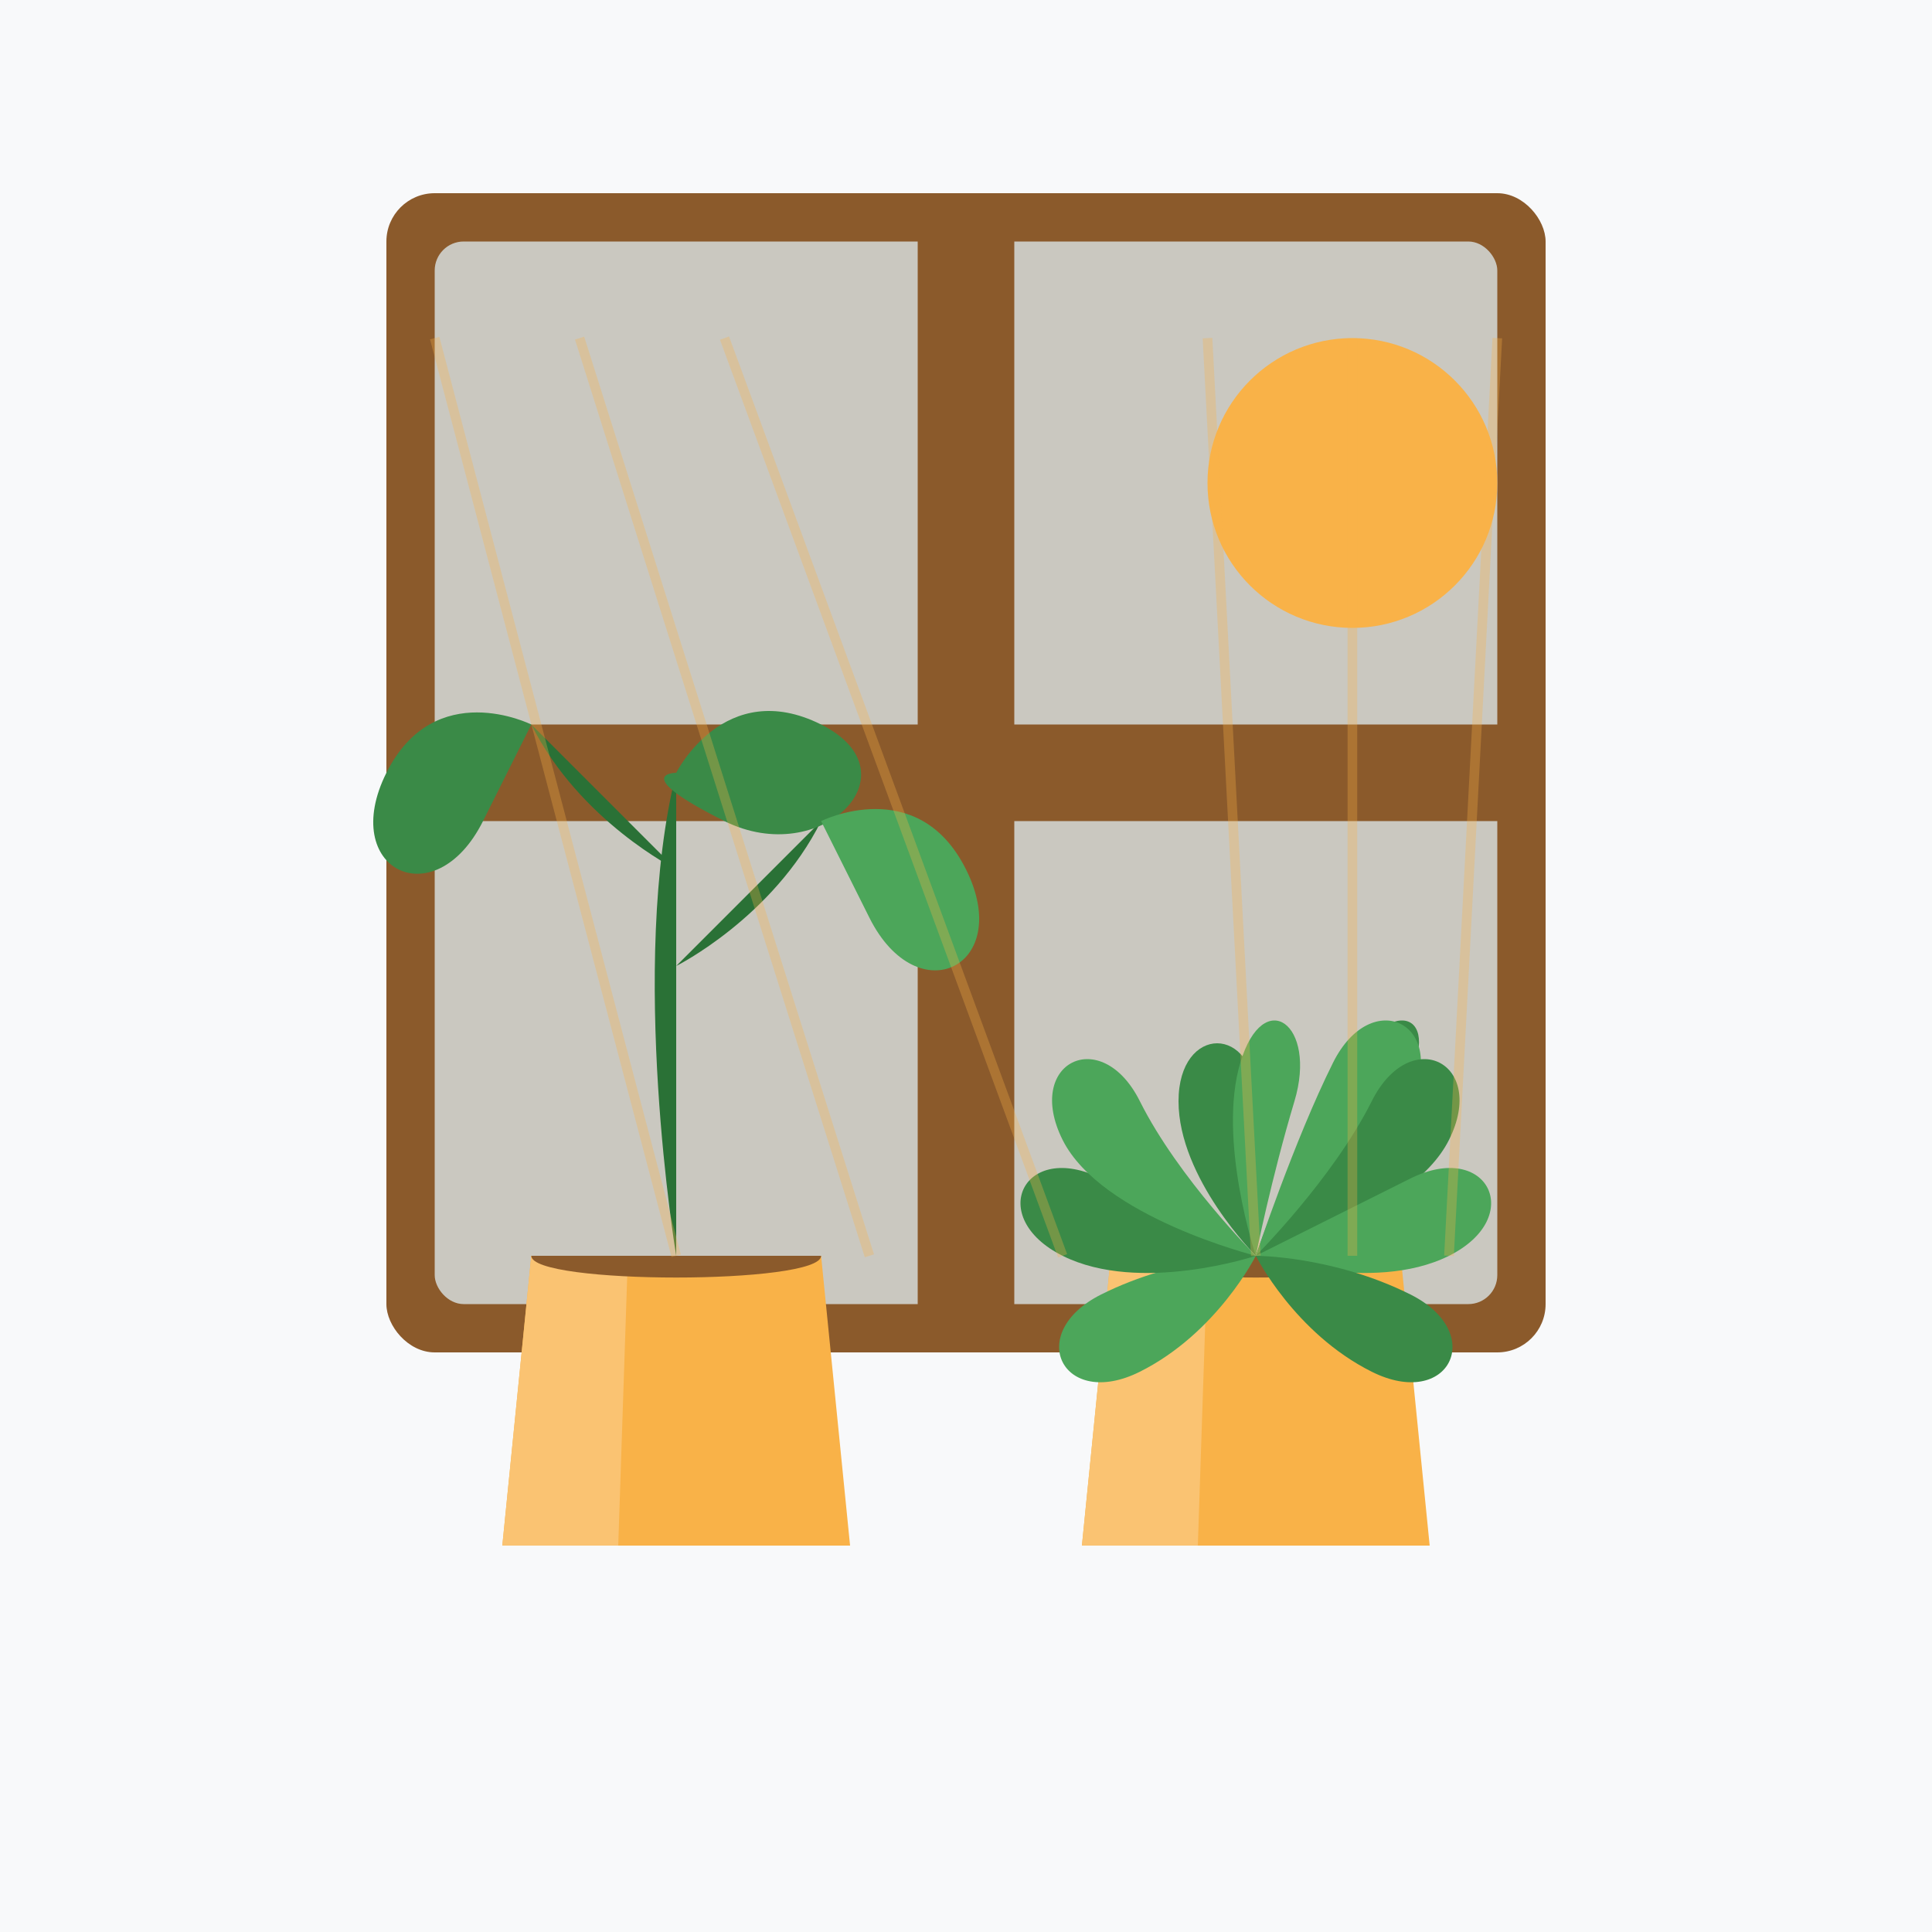
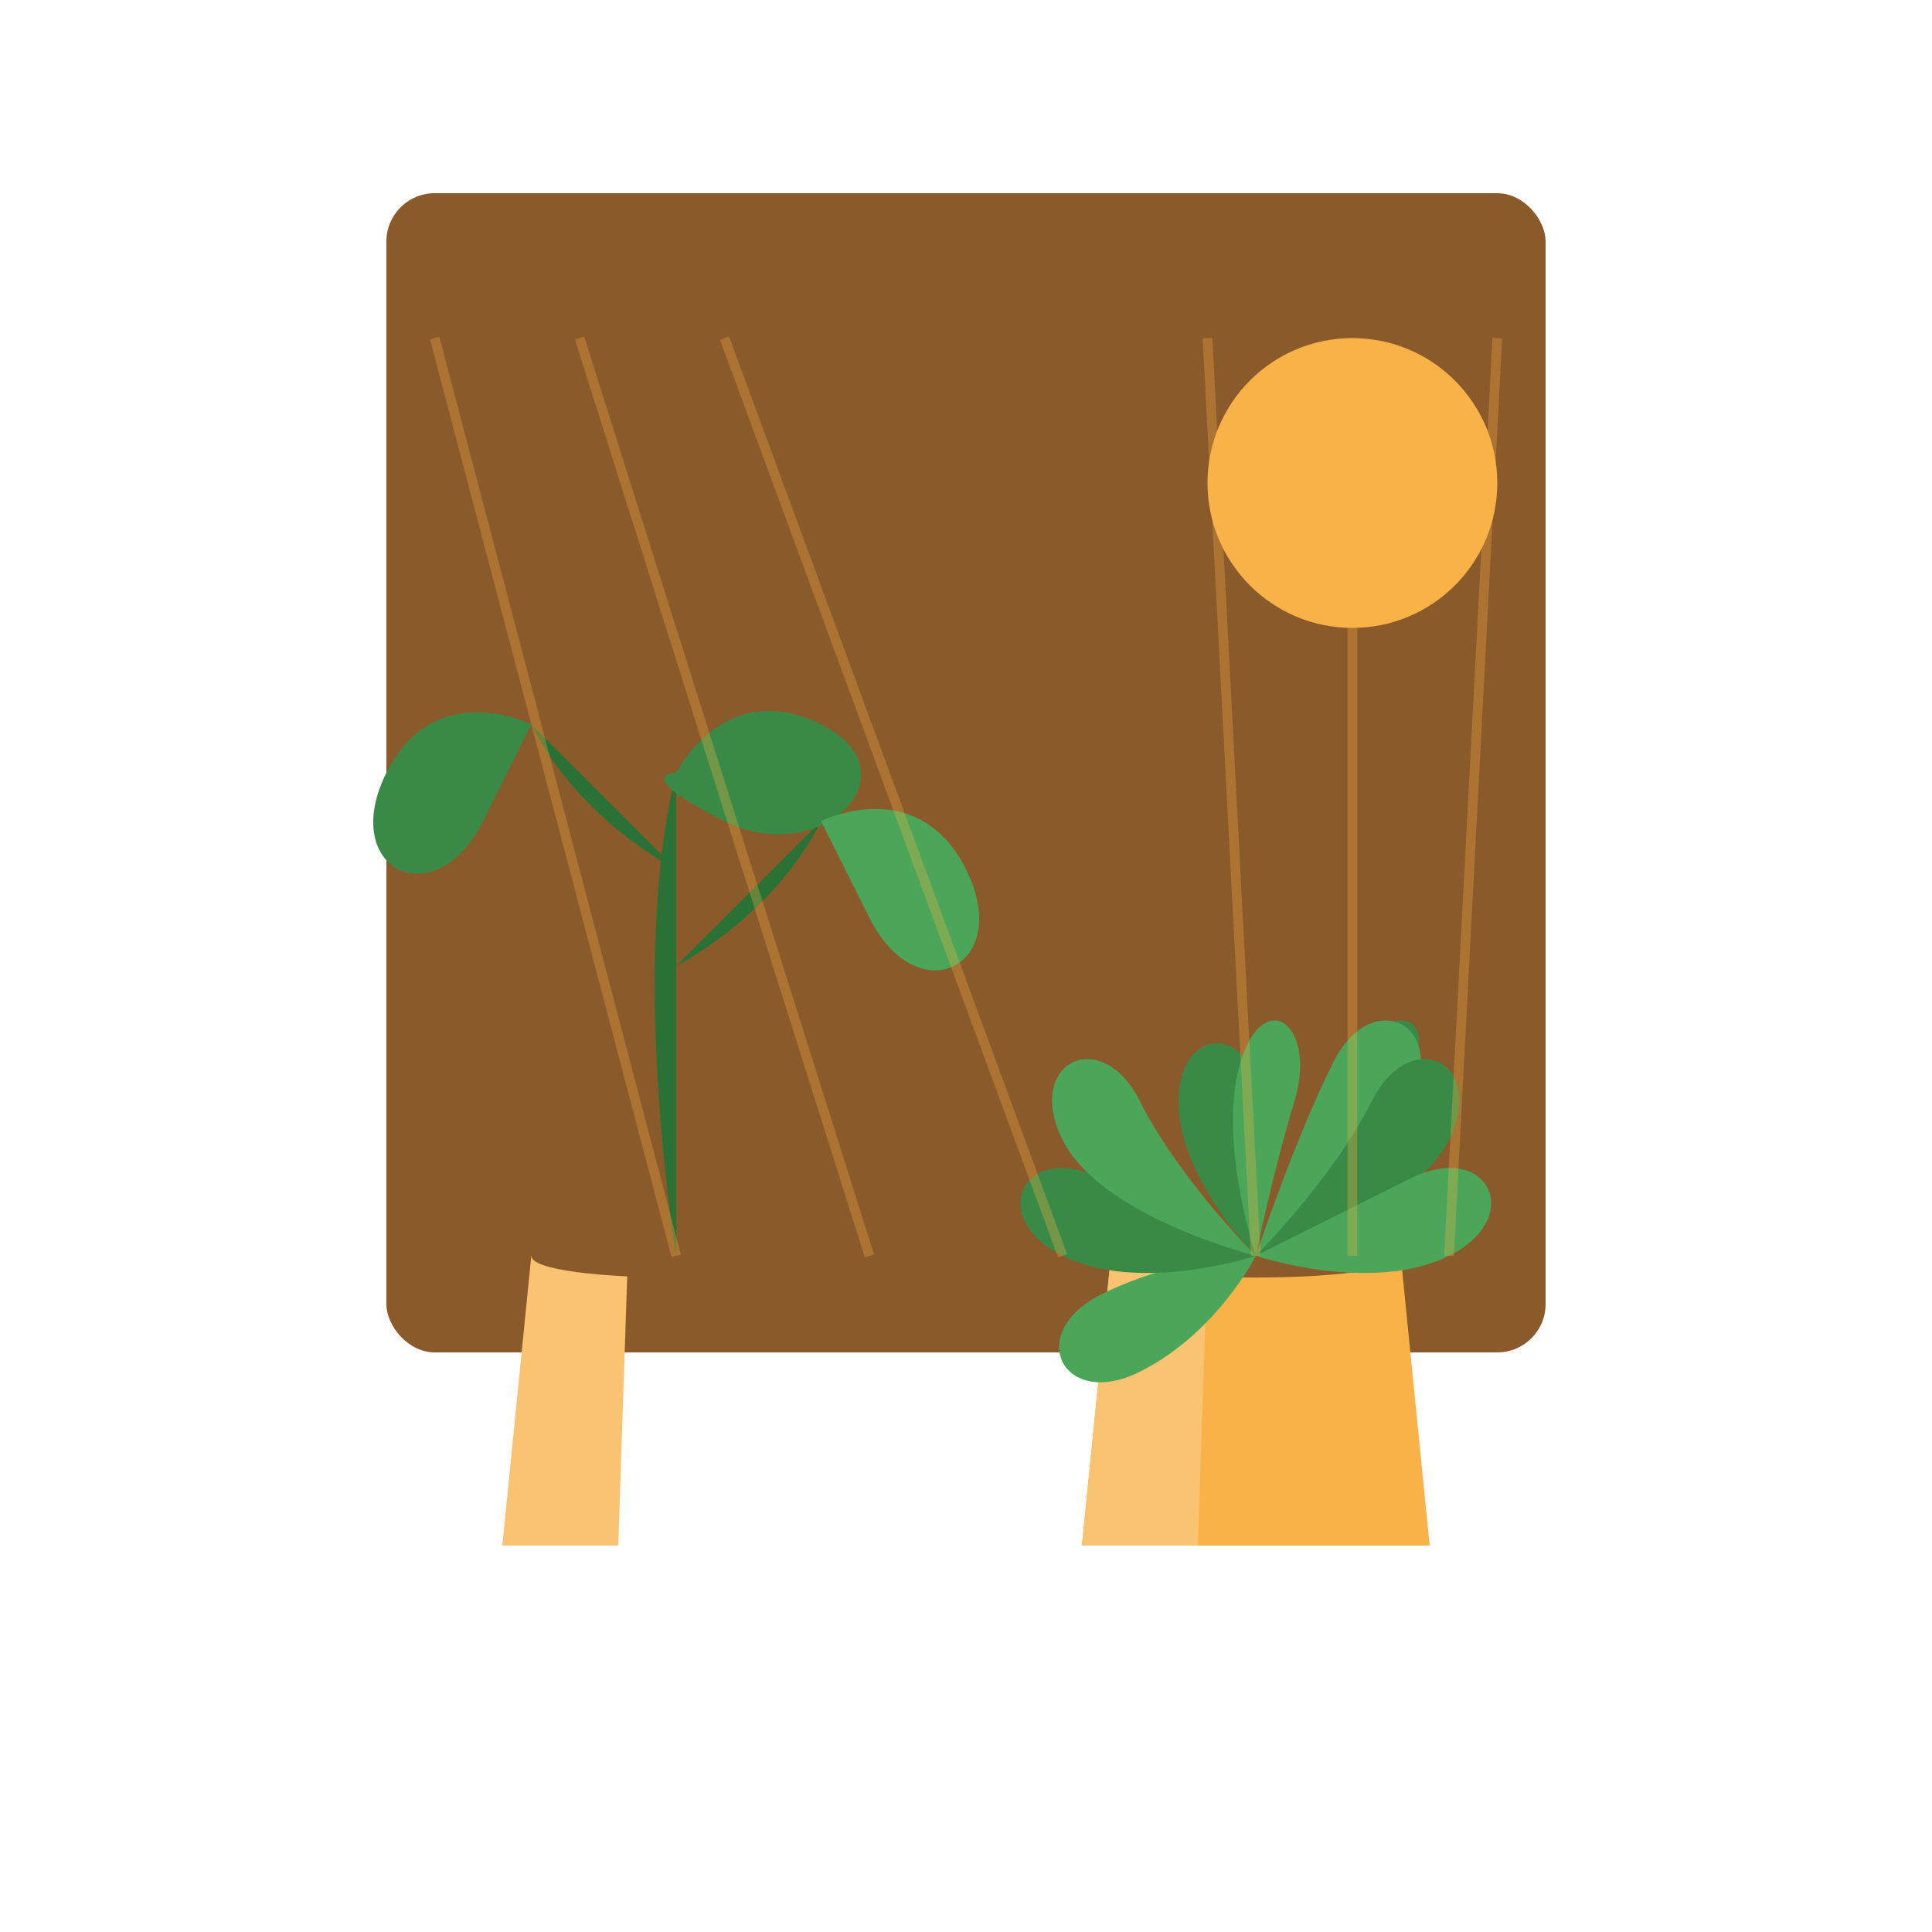
<svg xmlns="http://www.w3.org/2000/svg" width="200" height="200" viewBox="0 0 200 200">
  <style>
    .background {
      fill: #f8f9fa;
    }
    .sun {
      fill: #f9b248;
    }
    .window-frame {
      fill: #8b5a2b;
    }
    .window-light {
      fill: #e6f7ff;
      opacity: 0.7;
    }
    .pot {
      fill: #f9b248;
    }
    .pot-highlight {
      fill: #fac372;
    }
    .soil {
      fill: #8b5a2b;
    }
    .leaf-light {
      fill: #4ca65a;
    }
    .leaf-medium {
      fill: #3a8a47;
    }
    .leaf-dark {
      fill: #2a7136;
    }
  </style>
-   <rect class="background" x="0" y="0" width="200" height="200" />
  <rect class="window-frame" x="40" y="20" width="120" height="120" rx="5" />
-   <rect class="window-light" x="45" y="25" width="110" height="110" rx="3" />
  <rect class="window-frame" x="40" y="75" width="120" height="10" />
  <rect class="window-frame" x="95" y="20" width="10" height="120" />
  <circle class="sun" cx="140" cy="50" r="15" />
  <g transform="translate(70, 130)">
-     <path class="pot" d="M-15 0L-18 30H18L15 0Z" />
    <path class="pot-highlight" d="M-15 0L-18 30H-6L-5 0Z" />
    <path class="soil" d="M-15 0H15C15 3 -15 3 -15 0Z" />
    <path class="leaf-dark" d="M0 0C0 0 -5 -30 0 -50" stroke-width="1.5" />
    <path class="leaf-dark" d="M0 -30C0 -30 10 -35 15 -45" stroke-width="1" />
    <path class="leaf-dark" d="M0 -40C0 -40 -10 -45 -15 -55" stroke-width="1" />
    <path class="leaf-medium" d="M0 -50C0 -50 5 -60 15 -55C25 -50 15 -40 5 -45C-5 -50 0 -50 0 -50Z" />
    <path class="leaf-light" d="M15 -45C15 -45 25 -50 30 -40C35 -30 25 -25 20 -35C15 -45 15 -45 15 -45Z" />
    <path class="leaf-medium" d="M-15 -55C-15 -55 -25 -60 -30 -50C-35 -40 -25 -35 -20 -45C-15 -55 -15 -55 -15 -55Z" />
  </g>
  <g transform="translate(130, 130)">
    <path class="pot" d="M-15 0L-18 30H18L15 0Z" />
    <path class="pot-highlight" d="M-15 0L-18 30H-6L-5 0Z" />
    <path class="soil" d="M-15 0H15C15 3 -15 3 -15 0Z" />
    <g transform="scale(0.8)">
      <path class="leaf-medium" d="M0 0C0 0 -10 -10 -10 -20C-10 -30 0 -30 0 -20C0 -10 0 0 0 0Z" />
      <path class="leaf-light" d="M0 0C0 0 -5 -15 -2 -25C1 -35 8 -30 5 -20C2 -10 0 0 0 0Z" />
      <path class="leaf-medium" d="M0 0C0 0 5 -15 12 -25C19 -35 25 -30 18 -20C11 -10 0 0 0 0Z" />
      <path class="leaf-light" d="M0 0C0 0 15 -10 20 -20C25 -30 15 -35 10 -25C5 -15 0 0 0 0Z" />
      <path class="leaf-medium" d="M0 0C0 0 20 -5 25 -15C30 -25 20 -30 15 -20C10 -10 0 0 0 0Z" />
      <path class="leaf-light" d="M0 0C0 0 15 5 25 0C35 -5 30 -15 20 -10C10 -5 0 0 0 0Z" />
-       <path class="leaf-medium" d="M0 0C0 0 5 10 15 15C25 20 30 10 20 5C10 0 0 0 0 0Z" />
      <path class="leaf-light" d="M0 0C0 0 -5 10 -15 15C-25 20 -30 10 -20 5C-10 0 0 0 0 0Z" />
      <path class="leaf-medium" d="M0 0C0 0 -15 5 -25 0C-35 -5 -30 -15 -20 -10C-10 -5 0 0 0 0Z" />
      <path class="leaf-light" d="M0 0C0 0 -20 -5 -25 -15C-30 -25 -20 -30 -15 -20C-10 -10 0 0 0 0Z" />
    </g>
  </g>
  <g opacity="0.3">
    <path d="M45 35L70 130" stroke="#f9b248" stroke-width="1" />
    <path d="M60 35L90 130" stroke="#f9b248" stroke-width="1" />
    <path d="M75 35L110 130" stroke="#f9b248" stroke-width="1" />
    <path d="M125 35L130 130" stroke="#f9b248" stroke-width="1" />
    <path d="M140 35L140 130" stroke="#f9b248" stroke-width="1" />
    <path d="M155 35L150 130" stroke="#f9b248" stroke-width="1" />
  </g>
</svg>